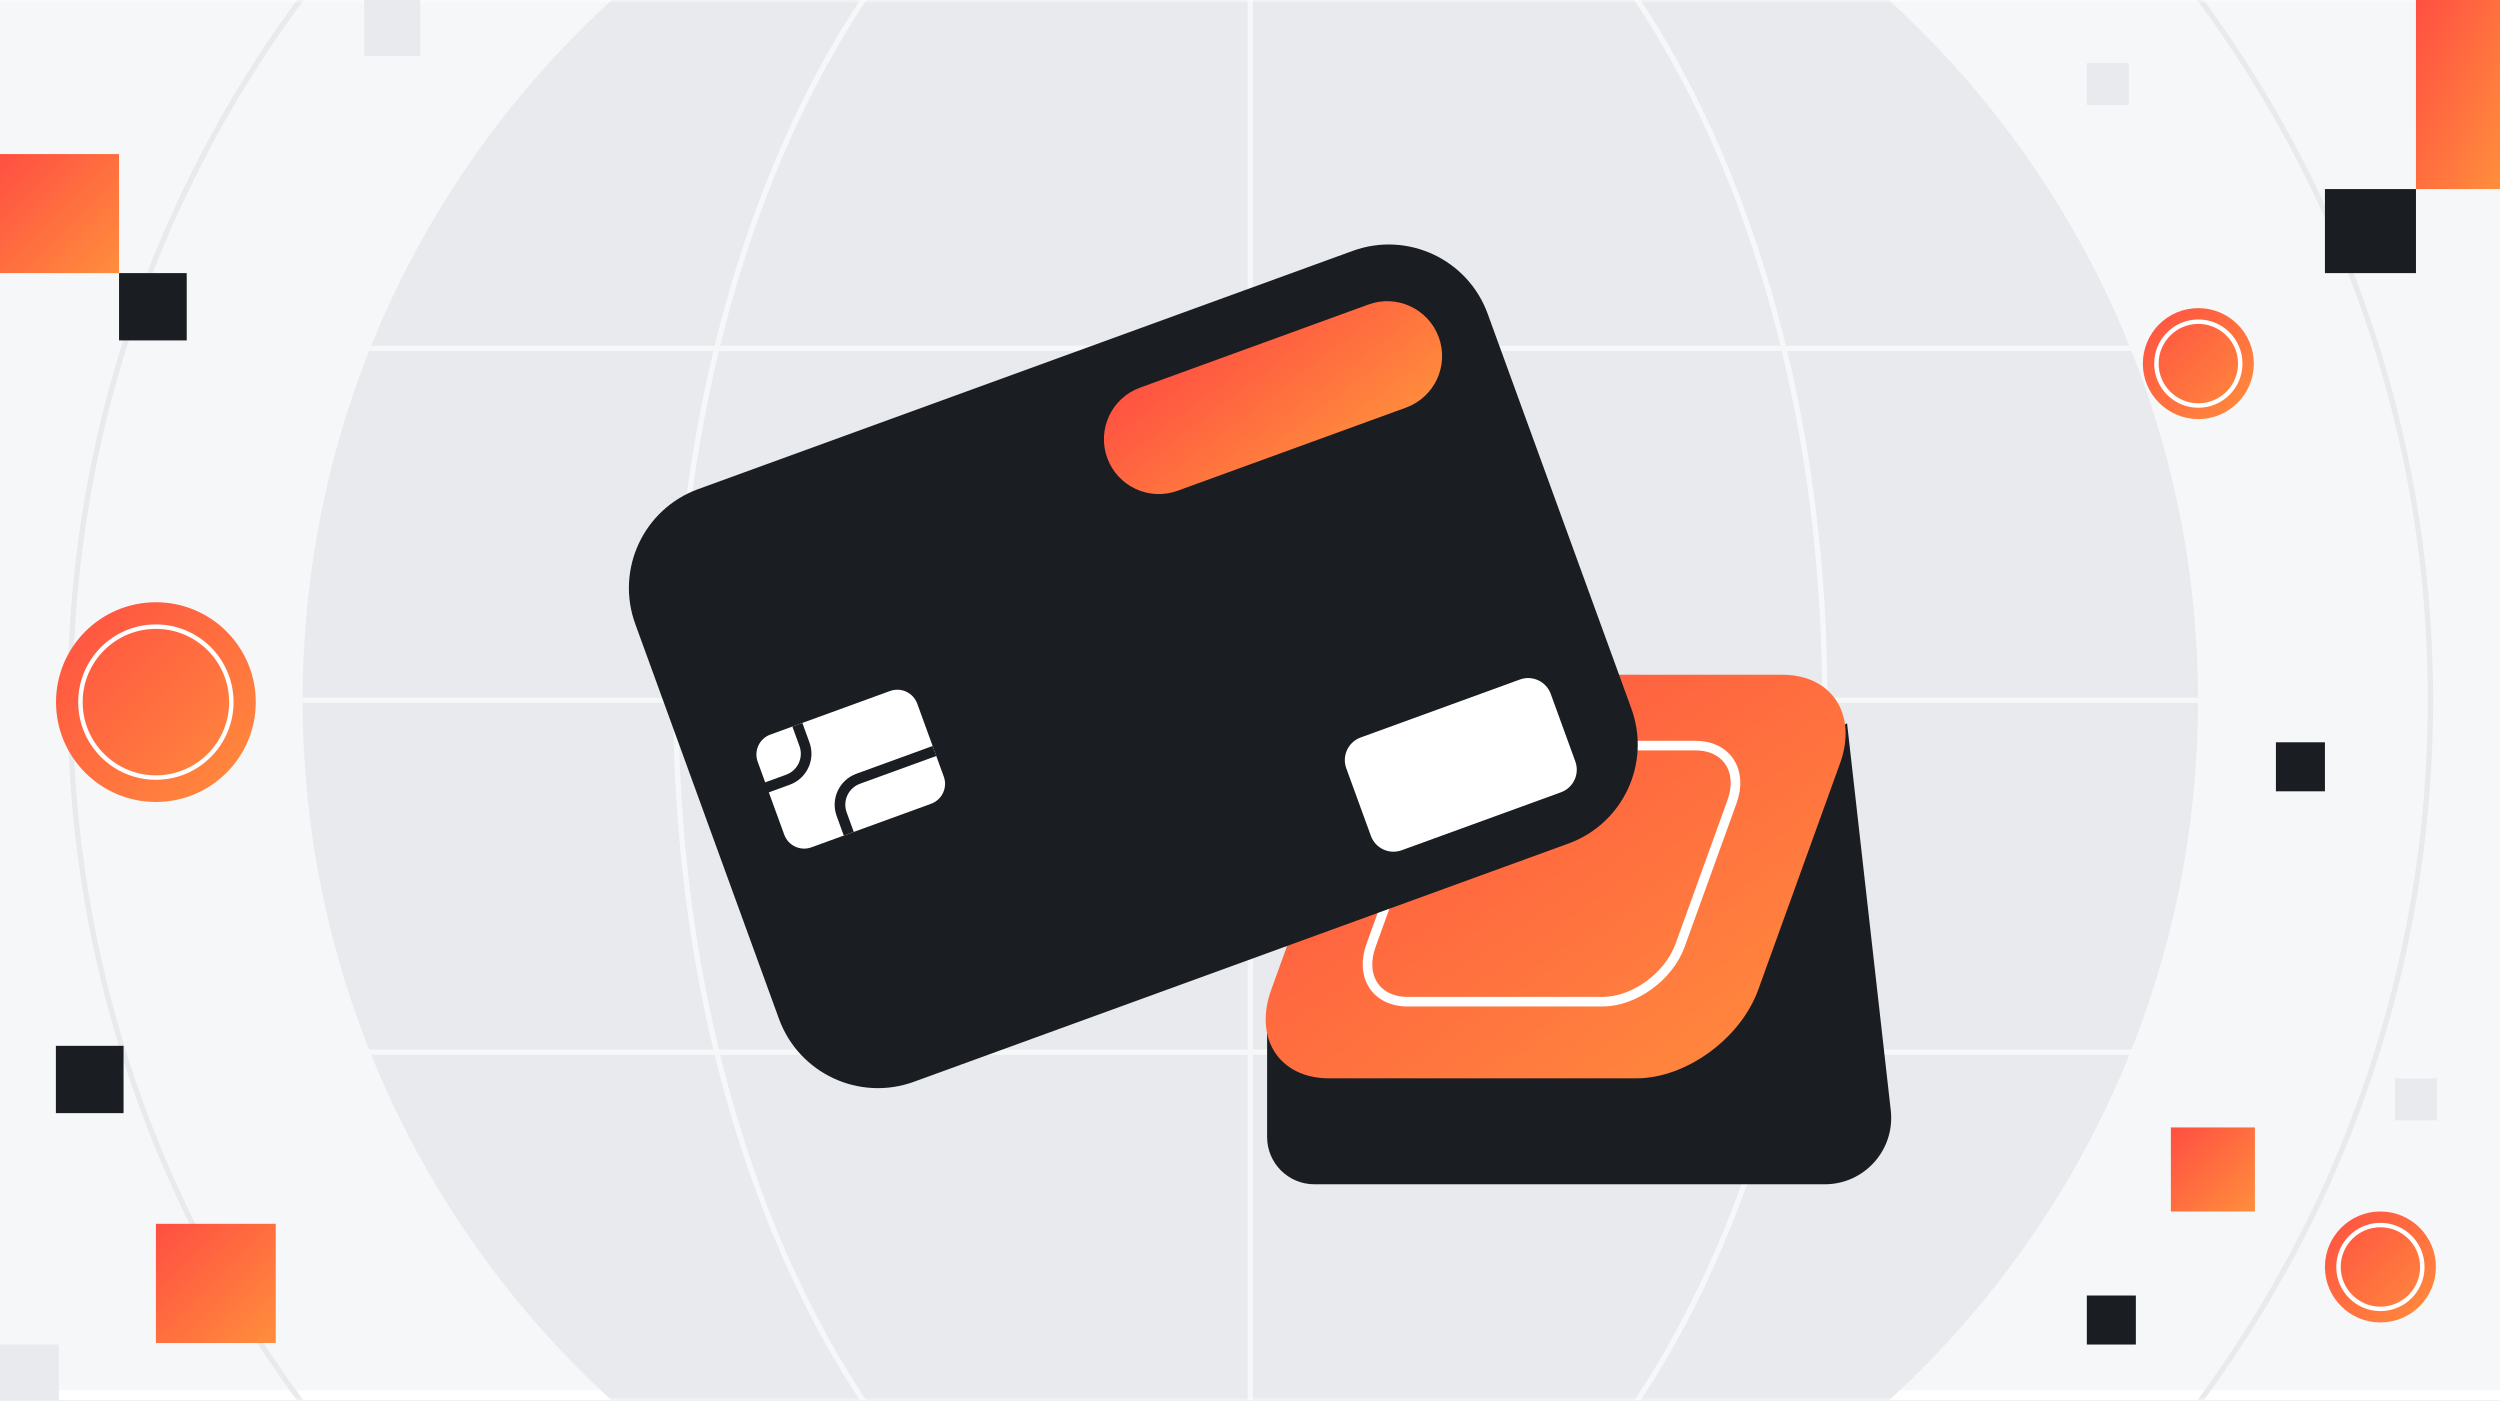
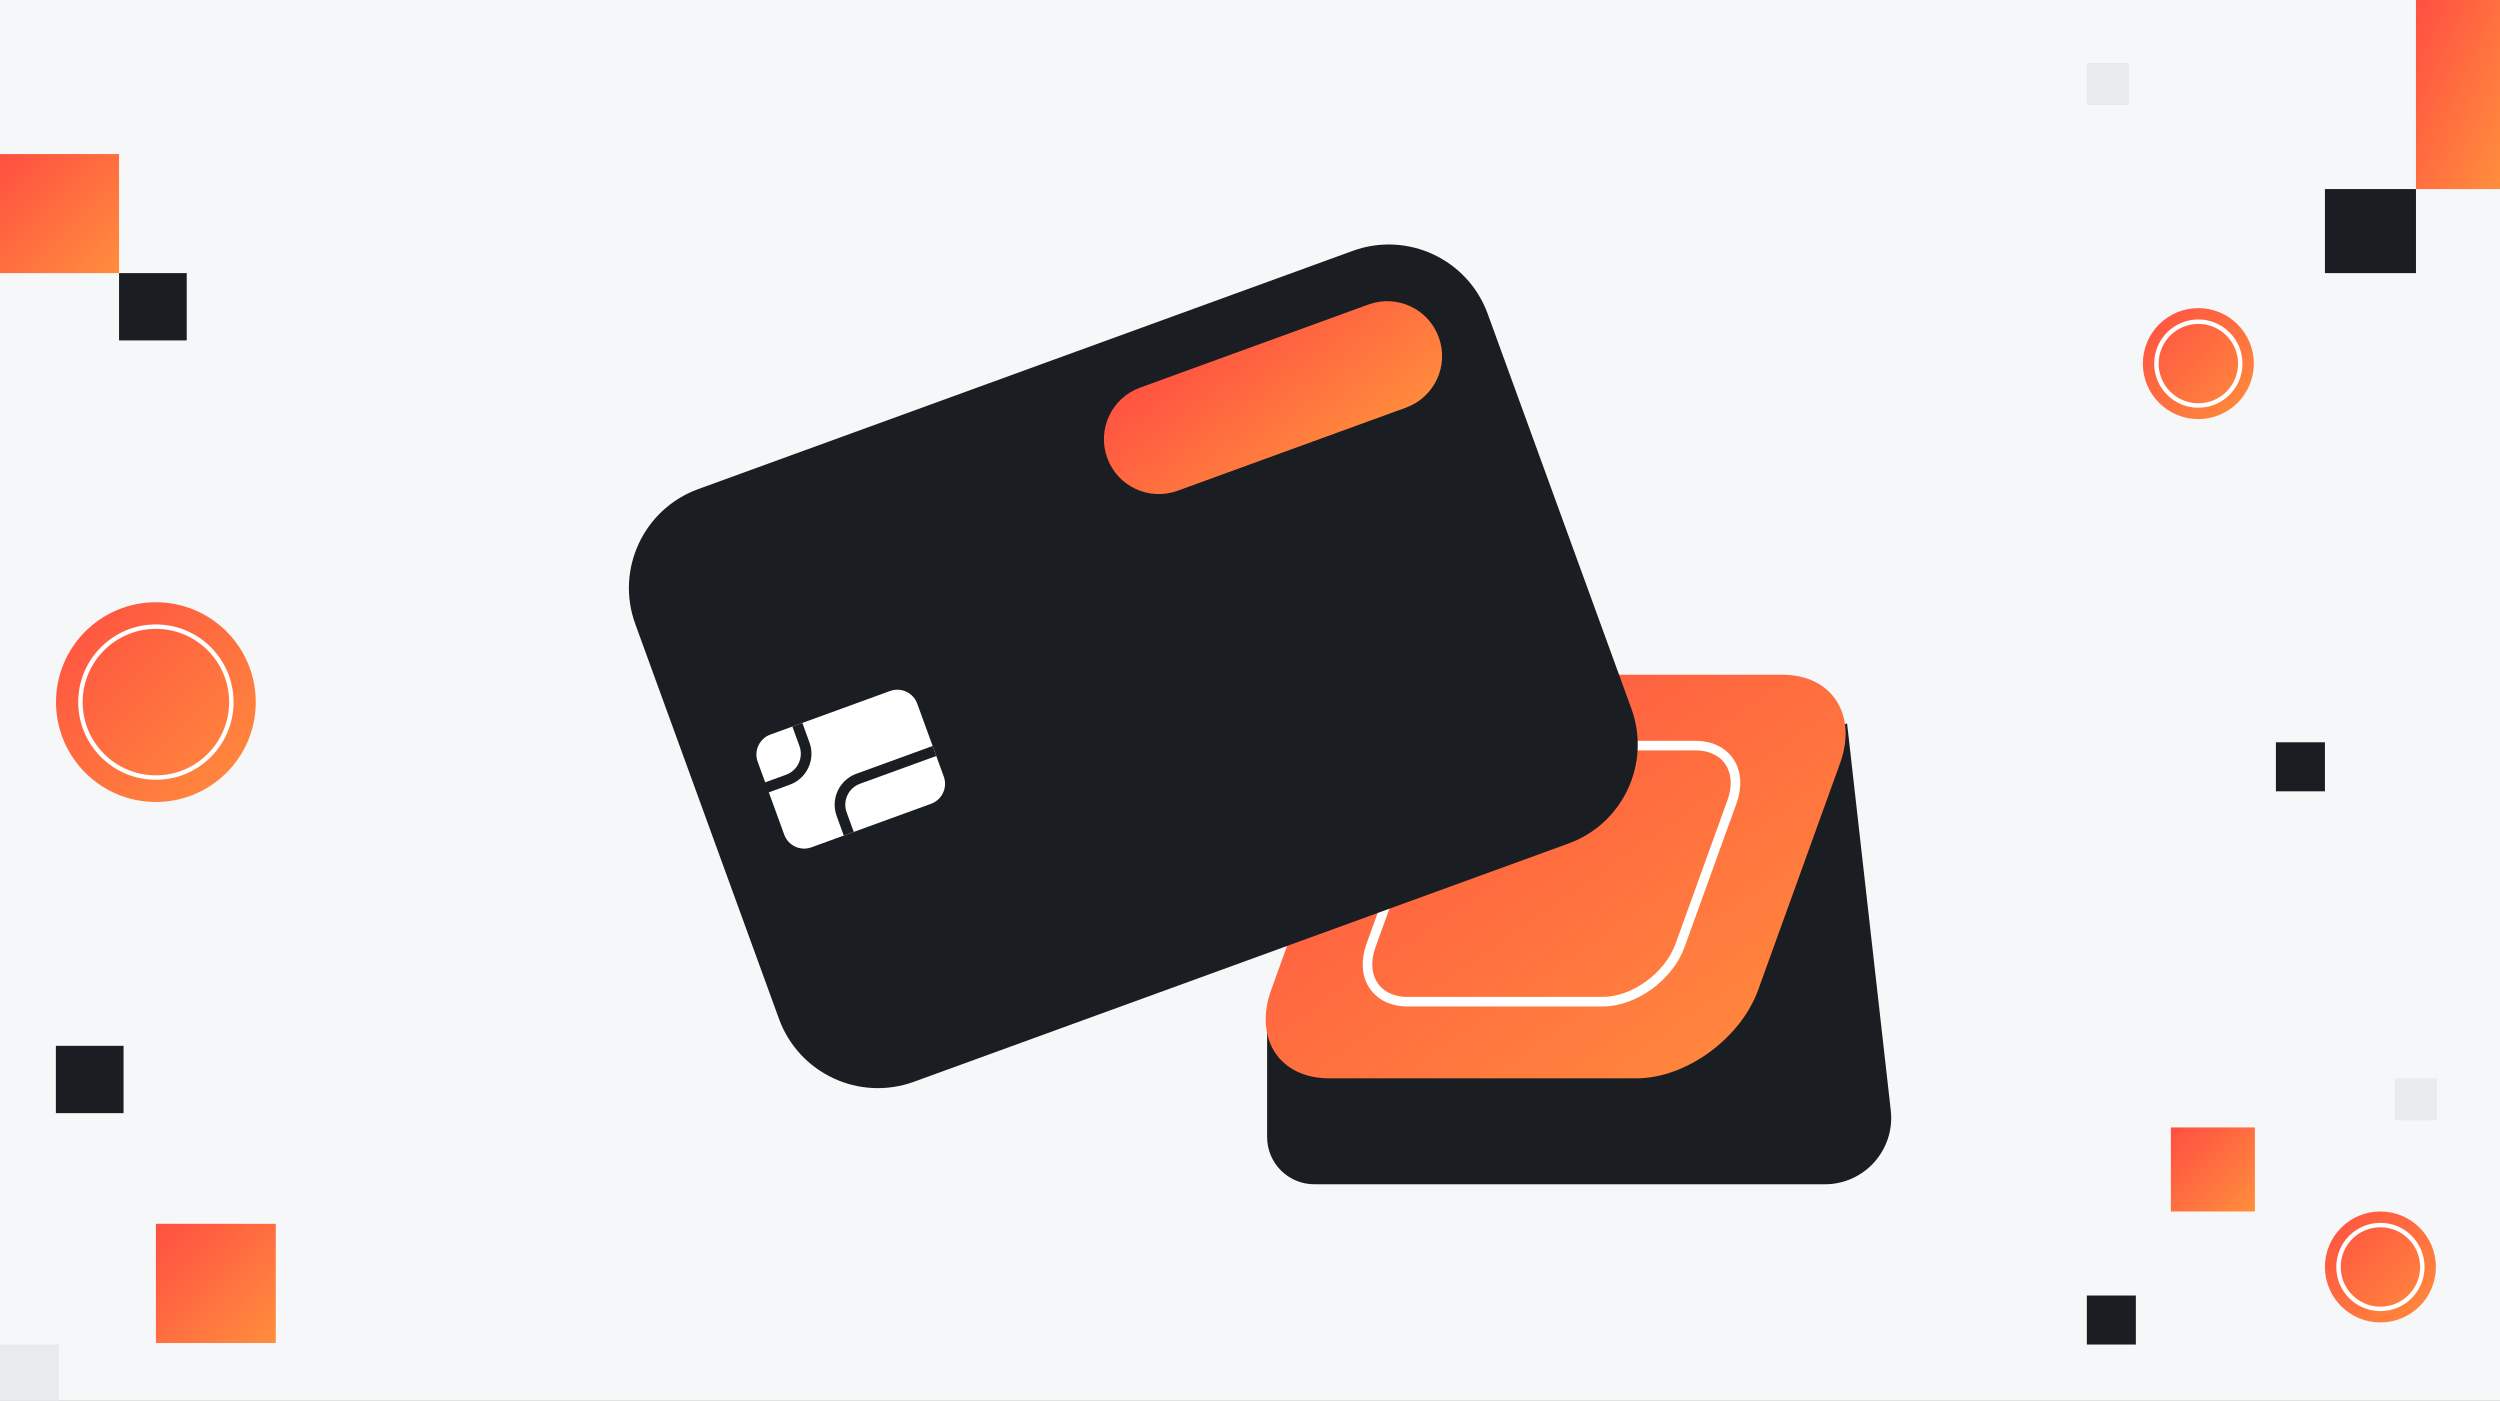
<svg xmlns="http://www.w3.org/2000/svg" width="357" height="200" viewBox="0 0 357 200" fill="none">
  <rect x="0" y="0" width="357" height="200" fill="#333333" stroke="none" />
  <g clip-path="url(#clip0_357_13726)">
    <rect width="357" height="200" fill="#F6F7F8" />
    <g clip-path="url(#clip1_357_13726)">
      <rect width="357" height="200" fill="#F6F7F8" />
      <g clip-path="url(#clip2_357_13726)">
        <rect width="509.091" height="200" transform="translate(-76)" fill="white" />
        <mask id="mask0_357_13726" style="mask-type:luminance" maskUnits="userSpaceOnUse" x="-76" y="0" width="510" height="201">
-           <path d="M433.091 0H-76V200H433.091V0Z" fill="white" />
+           <path d="M433.091 0V200H433.091V0Z" fill="white" />
        </mask>
        <g mask="url(#mask0_357_13726)">
          <path d="M433.091 0H-76V198.504H433.091V0Z" fill="#F6F7F8" />
          <path d="M178.546 235.326C253.284 235.326 313.871 174.739 313.871 100C313.871 25.262 253.284 -35.326 178.546 -35.326C103.807 -35.326 43.22 25.262 43.22 100C43.22 174.739 103.807 235.326 178.546 235.326Z" fill="#E8EAED" />
          <path d="M178.546 268.523C271.618 268.523 347.068 193.073 347.068 100C347.068 6.928 271.618 -68.522 178.546 -68.522C85.473 -68.522 10.023 6.928 10.023 100C10.023 193.073 85.473 268.523 178.546 268.523Z" stroke="#E8EAED" stroke-width="0.758" stroke-miterlimit="10" />
-           <path d="M178.546 235.326C223.852 235.326 260.58 174.739 260.58 100C260.58 25.262 223.852 -35.326 178.546 -35.326C133.239 -35.326 96.511 25.262 96.511 100C96.511 174.739 133.239 235.326 178.546 235.326Z" stroke="#F6F7F8" stroke-width="0.758" stroke-miterlimit="10" />
          <path d="M313.871 100H43.22" stroke="#F6F7F8" stroke-width="0.758" stroke-miterlimit="10" />
          <path d="M313.871 49.746H43.22" stroke="#F6F7F8" stroke-width="0.758" stroke-miterlimit="10" />
          <path d="M313.871 150.254H43.22" stroke="#F6F7F8" stroke-width="0.758" stroke-miterlimit="10" />
-           <path d="M178.546 -35.326V235.326" stroke="#F6F7F8" stroke-width="0.758" stroke-miterlimit="10" />
        </g>
      </g>
    </g>
    <g clip-path="url(#clip3_357_13726)">
      <path d="M17.643 149.344H7.979V158.956H17.643V149.344Z" fill="#1A1D21" />
      <path d="M26.664 39H17V48.612H26.664V39Z" fill="#1A1D21" />
      <path d="M39.378 174.761H22.265V191.782H39.378V174.761Z" fill="url(#paint0_linear_357_13726)" />
      <path d="M17 22H0V39H17V22Z" fill="url(#paint1_linear_357_13726)" />
      <path d="M8.403 192H0V200.358H8.403V192Z" fill="#E8EAED" />
-       <path d="M60 0H52V8H60V0Z" fill="#E8EAED" />
      <path d="M345 27H332V39H345V27Z" fill="#1A1D21" />
      <path d="M357 0H345V27H357V0Z" fill="url(#paint2_linear_357_13726)" />
      <path d="M332 106H325V113H332V106Z" fill="#1A1D21" />
      <path d="M305 185H298V192H305V185Z" fill="#1A1D21" />
      <path d="M322 161H310V173H322V161Z" fill="url(#paint3_linear_357_13726)" />
      <path d="M348 154H342V160H348V154Z" fill="#E8EAED" />
      <path d="M304 9H298V15H304V9Z" fill="#E8EAED" />
      <path d="M22.262 114.524C30.138 114.524 36.524 108.138 36.524 100.262C36.524 92.385 30.138 86 22.262 86C14.385 86 8 92.385 8 100.262C8 108.138 14.385 114.524 22.262 114.524Z" fill="url(#paint4_linear_357_13726)" />
      <path d="M22.262 111.037C28.213 111.037 33.037 106.213 33.037 100.262C33.037 94.311 28.213 89.486 22.262 89.486C16.311 89.486 11.486 94.311 11.486 100.262C11.486 106.213 16.311 111.037 22.262 111.037Z" stroke="white" stroke-width="0.634" stroke-miterlimit="10" />
      <path d="M313.923 59.846C318.299 59.846 321.846 56.299 321.846 51.923C321.846 47.547 318.299 44 313.923 44C309.547 44 306 47.547 306 51.923C306 56.299 309.547 59.846 313.923 59.846Z" fill="url(#paint5_linear_357_13726)" />
      <path d="M313.923 57.91C317.229 57.91 319.91 55.229 319.91 51.923C319.91 48.617 317.229 45.937 313.923 45.937C310.617 45.937 307.937 48.617 307.937 51.923C307.937 55.229 310.617 57.91 313.923 57.91Z" stroke="white" stroke-width="0.634" stroke-miterlimit="10" />
      <path d="M339.923 188.846C344.299 188.846 347.846 185.299 347.846 180.923C347.846 176.547 344.299 173 339.923 173C335.547 173 332 176.547 332 180.923C332 185.299 335.547 188.846 339.923 188.846Z" fill="url(#paint6_linear_357_13726)" />
      <path d="M339.923 186.91C343.229 186.91 345.91 184.229 345.91 180.923C345.91 177.617 343.229 174.937 339.923 174.937C336.617 174.937 333.937 177.617 333.937 180.923C333.937 184.229 336.617 186.91 339.923 186.91Z" stroke="white" stroke-width="0.634" stroke-miterlimit="10" />
    </g>
    <path d="M260.583 169.114H187.685C183.961 169.114 180.943 166.095 180.943 162.372V145.224L263.761 103.285L270.003 158.572C270.636 164.194 266.242 169.114 260.586 169.114H260.583Z" fill="#1A1D21" />
    <path d="M233.677 153.985H189.787C182.704 153.985 179.007 148.319 181.537 141.326L193.215 109.012C195.742 102.019 203.533 96.353 210.617 96.353H254.507C261.59 96.353 265.287 102.019 262.757 109.012L251.079 141.326C248.552 148.319 240.761 153.985 233.677 153.985Z" fill="url(#paint7_linear_357_13726)" />
    <path d="M228.871 143.042H201.018C196.522 143.042 194.177 139.444 195.783 135.008L203.196 114.504C204.799 110.069 209.746 106.47 214.238 106.47H242.09C246.586 106.47 248.931 110.069 247.325 114.504L239.912 135.008C238.31 139.444 233.363 143.042 228.871 143.042Z" stroke="white" stroke-width="1.37" stroke-miterlimit="10" />
    <path d="M193.171 35.824L99.703 69.843C91.901 72.683 87.878 81.31 90.718 89.112L111.238 145.49C114.078 153.293 122.705 157.316 130.507 154.476L223.974 120.457C231.777 117.617 235.8 108.99 232.96 101.187L212.44 44.809C209.6 37.007 200.973 32.984 193.171 35.824Z" fill="#1A1D21" />
    <path d="M195.418 43.482L162.795 55.356C158.73 56.835 156.634 61.33 158.113 65.396L158.115 65.399C159.594 69.465 164.09 71.561 168.155 70.081L200.777 58.208C204.842 56.728 206.939 52.233 205.459 48.167L205.458 48.164C203.978 44.099 199.483 42.002 195.418 43.482Z" fill="url(#paint8_linear_357_13726)" />
-     <path d="M217.045 97.035L194.3 105.313C192.519 105.962 191.601 107.931 192.249 109.712L195.763 119.365C196.411 121.146 198.38 122.065 200.161 121.416L222.906 113.138C224.687 112.49 225.605 110.52 224.957 108.739L221.444 99.086C220.795 97.305 218.826 96.387 217.045 97.035Z" fill="white" />
    <path d="M127.099 98.675L110.01 104.895C108.438 105.467 107.627 107.206 108.199 108.779L111.987 119.186C112.56 120.759 114.299 121.57 115.871 120.998L132.96 114.778C134.533 114.205 135.344 112.466 134.771 110.894L130.983 100.486C130.411 98.913 128.672 98.102 127.099 98.675Z" fill="white" />
    <path d="M133.442 107.239L122.549 111.205C120.499 111.951 119.442 114.216 120.189 116.266L121.204 119.057" stroke="#1A1D21" stroke-width="1.52" stroke-miterlimit="10" />
    <path d="M109.416 112.474L112.518 111.345C114.568 110.599 115.624 108.334 114.878 106.285L113.863 103.493" stroke="#1A1D21" stroke-width="1.52" stroke-miterlimit="10" />
  </g>
  <defs>
    <linearGradient id="paint0_linear_357_13726" x1="22.265" y1="174.761" x2="39.286" y2="191.874" gradientUnits="userSpaceOnUse">
      <stop stop-color="#FF4F42" />
      <stop offset="1" stop-color="#FF8E3C" />
    </linearGradient>
    <linearGradient id="paint1_linear_357_13726" x1="0" y1="22" x2="17" y2="39" gradientUnits="userSpaceOnUse">
      <stop stop-color="#FF4F42" />
      <stop offset="1" stop-color="#FF8E3C" />
    </linearGradient>
    <linearGradient id="paint2_linear_357_13726" x1="345" y1="0" x2="365.041" y2="8.907" gradientUnits="userSpaceOnUse">
      <stop stop-color="#FF4F42" />
      <stop offset="1" stop-color="#FF8E3C" />
    </linearGradient>
    <linearGradient id="paint3_linear_357_13726" x1="310" y1="161" x2="322" y2="173" gradientUnits="userSpaceOnUse">
      <stop stop-color="#FF4F42" />
      <stop offset="1" stop-color="#FF8E3C" />
    </linearGradient>
    <linearGradient id="paint4_linear_357_13726" x1="8" y1="86" x2="36.524" y2="114.524" gradientUnits="userSpaceOnUse">
      <stop stop-color="#FF4F42" />
      <stop offset="1" stop-color="#FF8E3C" />
    </linearGradient>
    <linearGradient id="paint5_linear_357_13726" x1="306" y1="44" x2="321.846" y2="59.846" gradientUnits="userSpaceOnUse">
      <stop stop-color="#FF4F42" />
      <stop offset="1" stop-color="#FF8E3C" />
    </linearGradient>
    <linearGradient id="paint6_linear_357_13726" x1="332" y1="173" x2="347.846" y2="188.846" gradientUnits="userSpaceOnUse">
      <stop stop-color="#FF4F42" />
      <stop offset="1" stop-color="#FF8E3C" />
    </linearGradient>
    <linearGradient id="paint7_linear_357_13726" x1="180.74" y1="96.353" x2="234.783" y2="174.008" gradientUnits="userSpaceOnUse">
      <stop stop-color="#FF4F42" />
      <stop offset="1" stop-color="#FF8E3C" />
    </linearGradient>
    <linearGradient id="paint8_linear_357_13726" x1="155.434" y1="58.035" x2="173.56" y2="81.848" gradientUnits="userSpaceOnUse">
      <stop stop-color="#FF4F42" />
      <stop offset="1" stop-color="#FF8E3C" />
    </linearGradient>
    <clipPath id="clip0_357_13726">
      <rect width="357" height="200" fill="white" />
    </clipPath>
    <clipPath id="clip1_357_13726">
      <rect width="357" height="200" fill="white" />
    </clipPath>
    <clipPath id="clip2_357_13726">
-       <rect width="509.091" height="200" fill="white" transform="translate(-76)" />
-     </clipPath>
+       </clipPath>
    <clipPath id="clip3_357_13726">
      <rect width="357" height="200" fill="white" />
    </clipPath>
  </defs>
</svg>